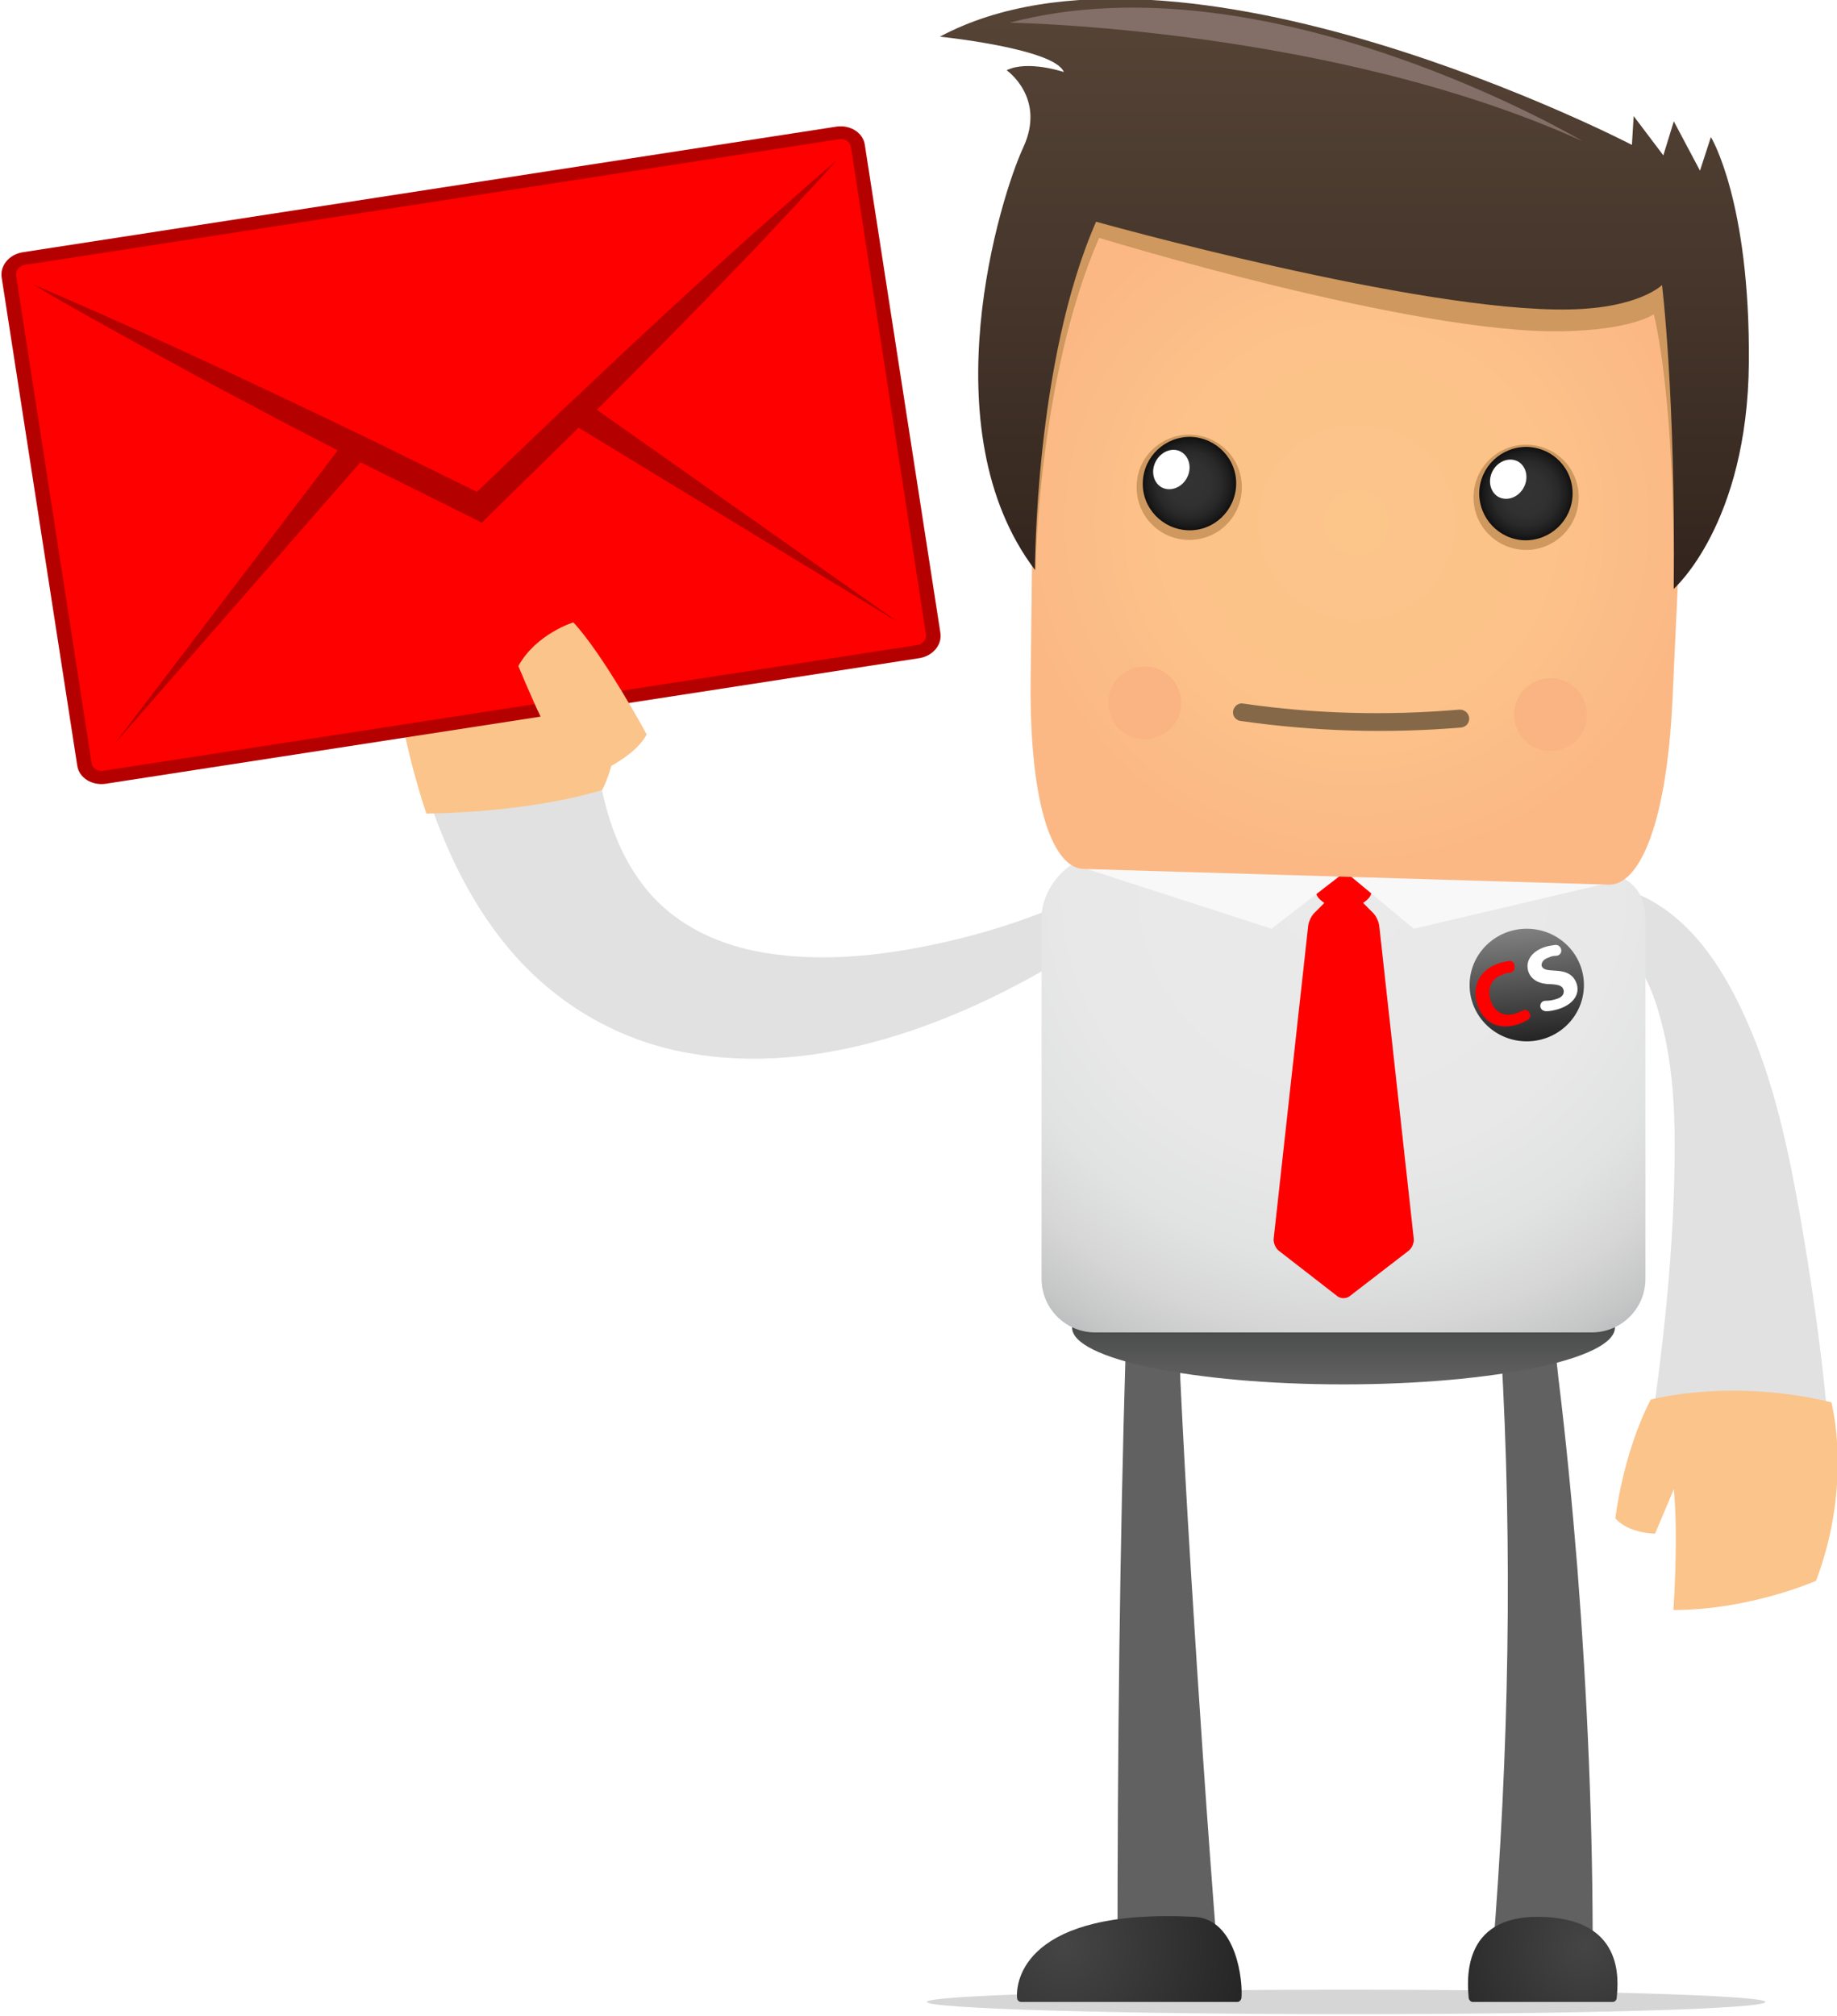
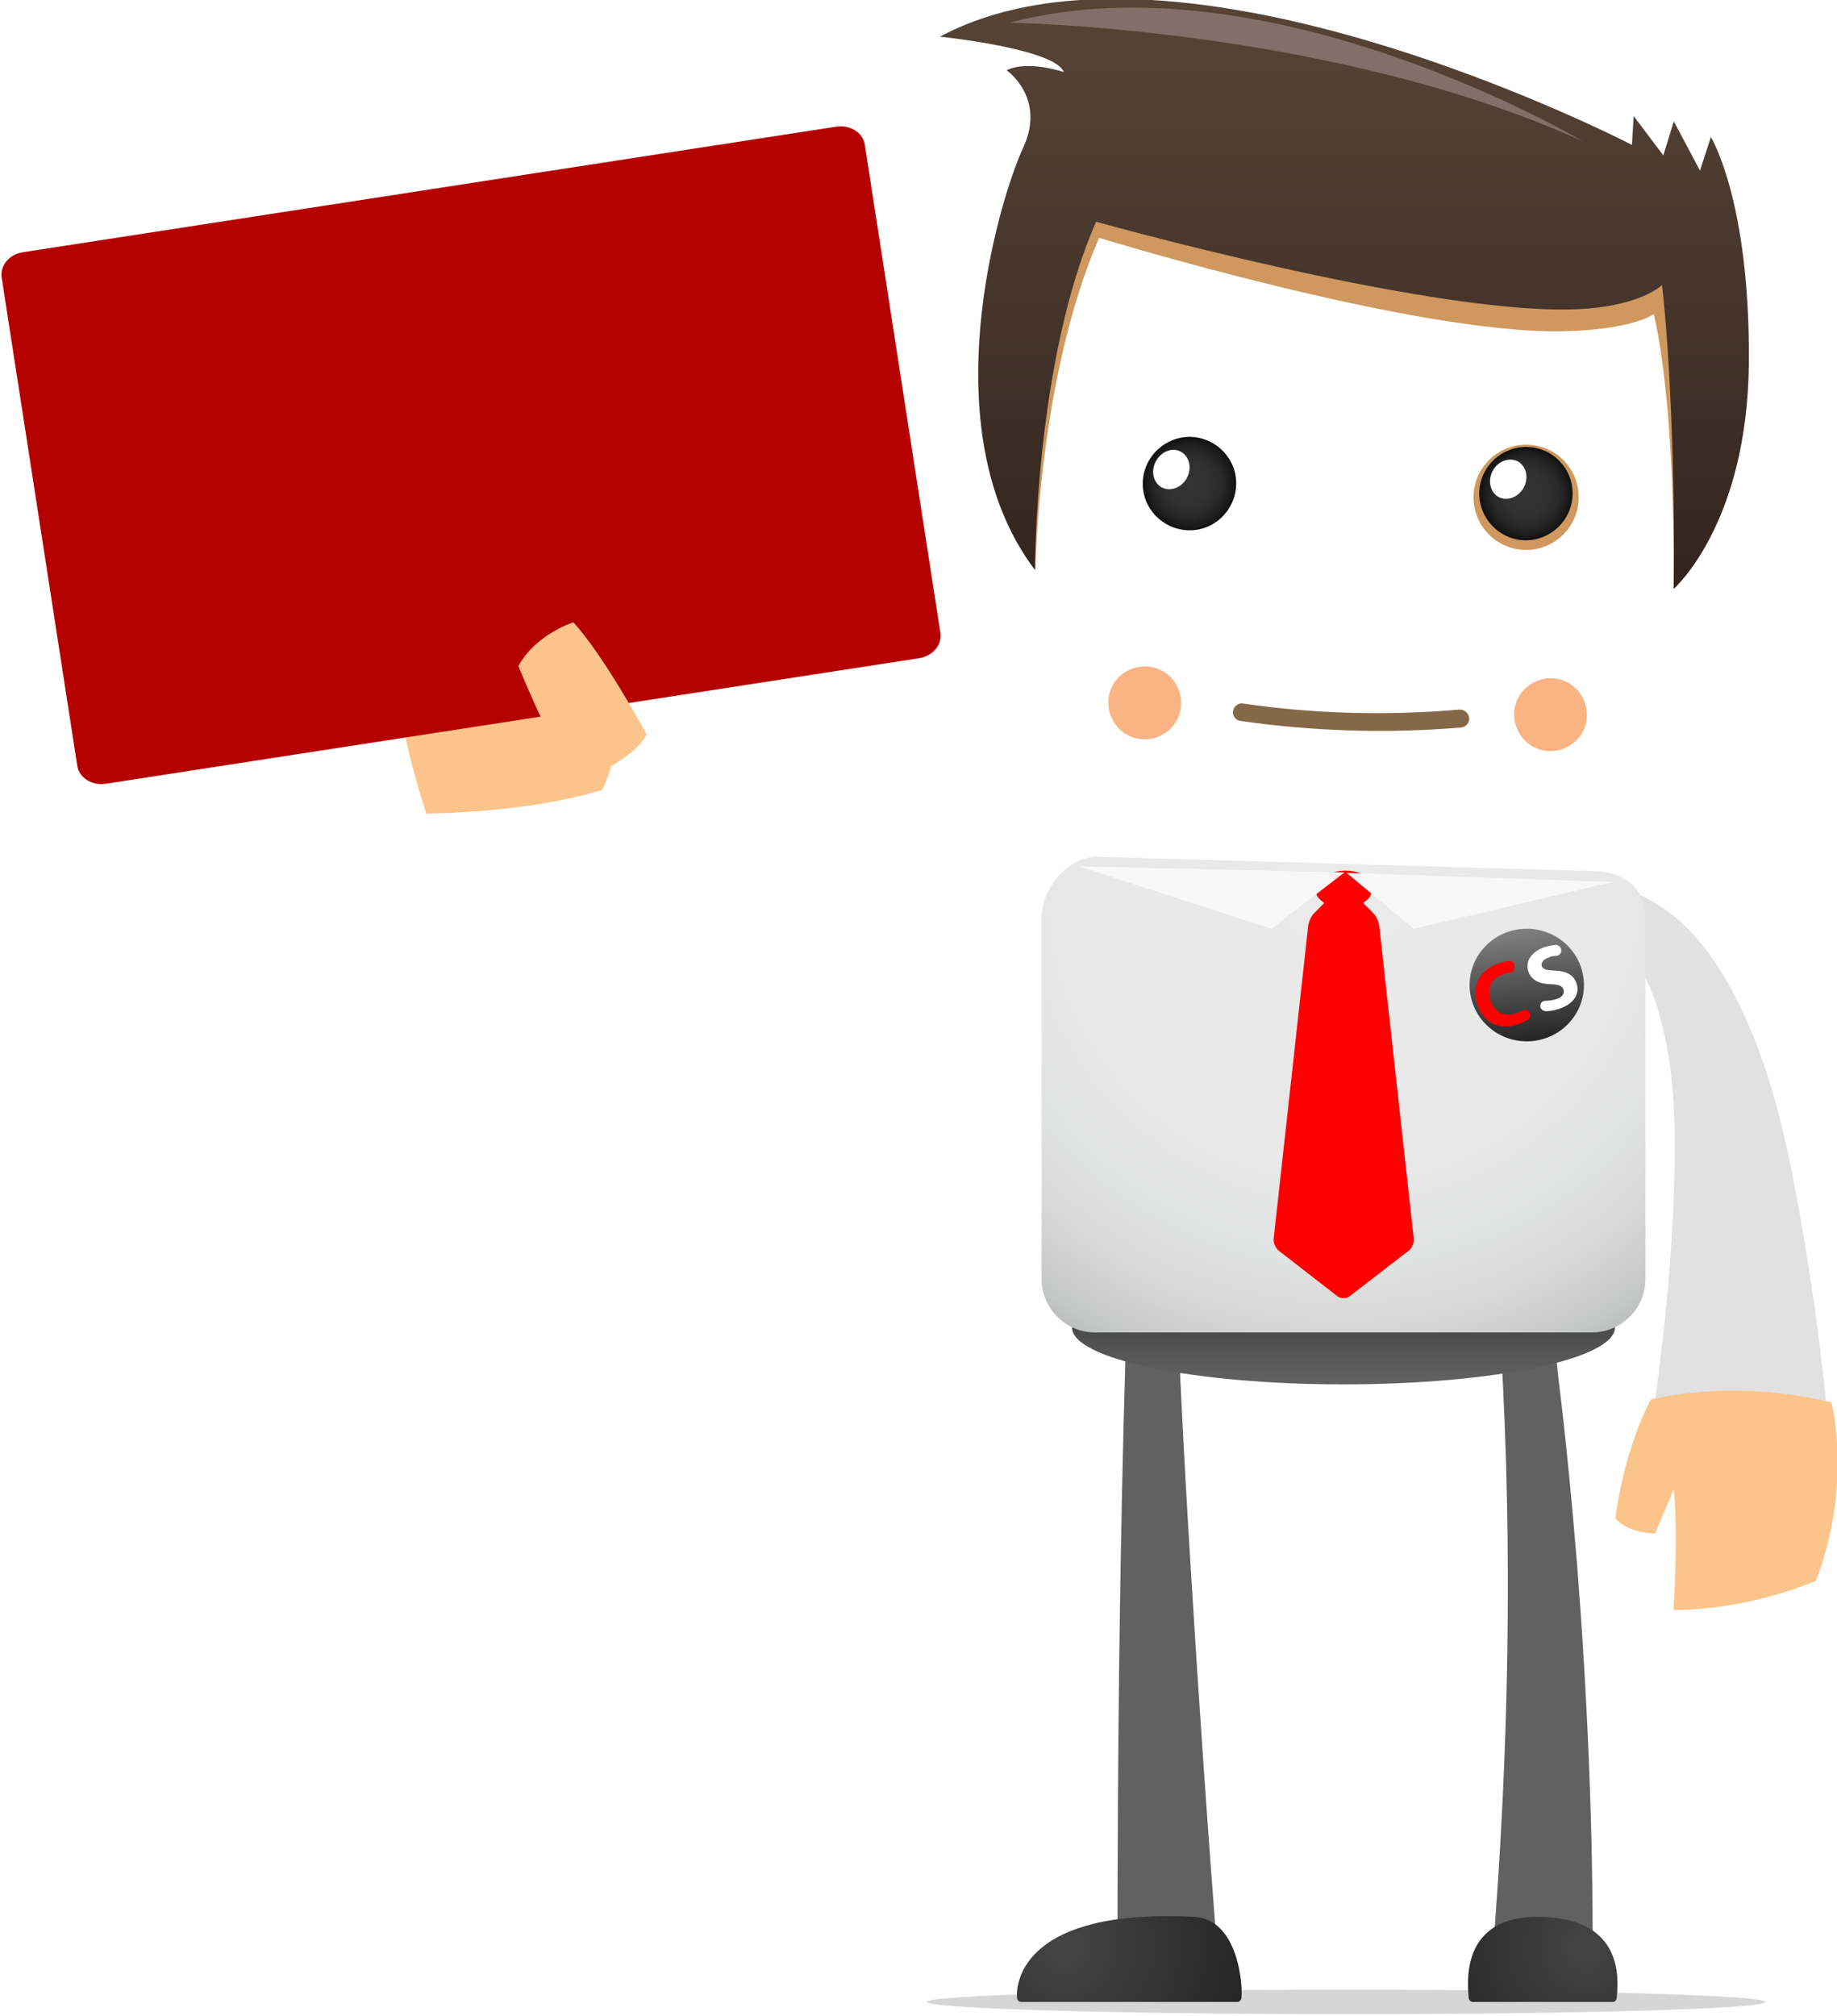
<svg xmlns="http://www.w3.org/2000/svg" width="421" height="462" viewBox="0 0 421 462" fill="none">
  <g clip-path="url(#clip0)">
    <path d="M258 308.4C256.6 355.1 256.1 401.7 256.1 448.4C263.7 448.1 271.4 447.8 279 447.5C276.7 418.2 274.7 388.9 272.9 359.5C272 345 271.2 330.5 270.5 316C270.5 315.1 270.4 308.3 269.9 308.3C268.6 308.3 267.3 308.3 265.9 308.3C263.3 308.3 260.6 308.4 258 308.4Z" fill="#616161" />
    <path d="M344 309C346.7 355.1 345.8 401.6 342.1 447.5C349.7 447.8 357.4 448.1 365 448.4C365.1 418.7 363.8 388.9 361.5 359.3C360.3 344.6 358.9 329.9 357.1 315.3C357 314.4 356.4 307.7 355.9 307.7C354.6 307.8 353.3 308 351.9 308.1C349.3 308.4 346.7 308.7 344 309Z" fill="#616161" />
-     <path d="M241.5 208C230.9 212.4 219.7 215.5 208.4 217.5C196.9 219.5 185 220.2 173.5 218C163.3 216 153.7 211.2 147.3 202.7C141 194.5 138.1 184.2 136.8 174.1C124 177.3 111.3 180.5 98.5 183.7C103.2 197.5 110 210.8 120.2 221.3C130.4 231.8 143.5 238.8 157.9 241.3C187.4 246.6 218.7 234.8 243.6 219.7C244.6 219.1 247.2 218.4 246.5 217.1C245.9 216 245.3 214.8 244.6 213.7C243.6 211.8 242.5 209.9 241.5 208Z" fill="#E1E1E1" />
    <path d="M369.7 214.7C371.1 214.9 373.8 218.8 374.8 220.1C377.4 224 379.2 228.4 380.4 232.9C383.1 242.4 383.8 252.4 383.8 262.2C383.8 282 381.9 302.1 379.2 321.7C392.3 321.9 405.5 322.1 418.6 322.3C417.2 307.8 415.1 293.3 412.6 278.9C410.1 264.8 407.2 250.7 401.8 237.4C397 225.6 389.9 212.7 378.3 206.3C376.6 205.3 374.7 204.6 372.8 204.1C371.9 203.9 371.9 205.4 371.8 206.2C371.1 209 370.4 211.8 369.7 214.7Z" fill="#E1E1E1" />
    <path d="M307.9 317.2C342.252 317.2 370.1 311.38 370.1 304.2C370.1 297.02 342.252 291.2 307.9 291.2C273.548 291.2 245.7 297.02 245.7 304.2C245.7 311.38 273.548 317.2 307.9 317.2Z" fill="url(#paint0_linear)" />
    <path d="M238.7 210.3C238.7 203.5 244.9 196.1 251.7 196.3L365.5 199.6C372.3 199.8 377.1 203.5 377.1 210.3V293C377.1 299.8 371.6 305.3 364.8 305.3H251C244.2 305.3 238.7 299.8 238.7 293V210.3Z" fill="url(#paint1_radial)" />
    <path d="M212.4 458.7C212.4 460.2 255.4 461.5 308.5 461.5C361.6 461.5 404.6 460.3 404.6 458.7C404.6 457.2 361.6 455.9 308.5 455.9C255.4 455.9 212.4 457.2 212.4 458.7Z" fill="#D6D6D6" />
    <path d="M283.6 458.7H234C233.6 458.7 233.2 458.4 233.1 457.9C232.7 453.8 235 437.2 273.7 439.2C283.5 439.7 284.9 454.2 284.5 457.9C284.4 458.3 284 458.7 283.6 458.7Z" fill="url(#paint2_radial)" />
    <path d="M337.5 458.7H369.6C370 458.7 370.4 458.4 370.5 457.9C370.9 453.8 372.4 439.4 352.7 439.2C334.7 439 336.3 454.2 336.6 457.9C336.7 458.3 337.1 458.7 337.5 458.7Z" fill="url(#paint3_radial)" />
    <path d="M299.8 212.2C299.9 211.2 300.5 209.9 301.2 209.2L303.5 206.9C303 206.5 301.6 205.6 301.6 204.4C301.6 201 305.2 199.4 308.6 199.5C312.1 199.6 314.3 201 314.3 204.4C314.3 205.6 312.9 206.5 312.4 206.9L314.7 209.2C315.4 209.9 316 211.2 316.1 212.2L324 283.8C324.1 284.8 323.6 286 322.8 286.6L309.3 297C308.5 297.6 307.3 297.6 306.5 297L293.1 286.6C292.3 286 291.8 284.7 291.9 283.8L299.8 212.2Z" fill="#FE0000" />
    <path d="M85.7 127.3C90.2 122.3 97.8 124.1 97.8 124.1L103.9 146.7C104.3 146.6 104.7 146.5 105.1 146.4L102.7 119.8C107.5 115.3 115 118 115 118L120 143.9C120.5 143.9 121 143.8 121.5 143.8L122.8 120C128.1 116.2 135.2 119.7 135.2 119.7L137.3 149.3C137.5 149.7 139.3 153.6 139.5 154L140.5 173.9C139.5 178.3 138 181 138 181C120.4 186.4 97.7 186.4 97.7 186.4C91.3 167 90.4 153.1 90.4 153.1L85.7 127.3Z" fill="#FBC48A" />
    <path d="M308.1 199.9L291.4 212.8L247.2 198.5L308.1 199.9Z" fill="#F8F8F8" />
    <path d="M308.6 200L324 212.8L369.5 202.1L308.6 200Z" fill="#F8F8F8" />
-     <path d="M248.3 199.1C241.8 198.9 235.9 186.1 236.2 155.9C237.2 64.5 237.8 48.8 237.8 48.8C238 42 243.7 36.7 250.4 36.9L376 40.6C382.8 40.8 388.1 46.5 387.9 53.2C387.9 53.2 387.6 68.8 383.3 160.2C381.9 190.4 375.2 202.9 368.7 202.7L248.3 199.1Z" fill="url(#paint4_radial)" />
    <path d="M236.5 129.6C237.4 56.7 237.8 48.8 237.8 48.8C238 42 243.7 36.7 250.4 36.9L376 40.6C382.8 40.8 388.1 46.5 387.9 53.2C387.9 53.2 387.8 61.1 384.4 134.1C383.8 134.7 383.5 135 383.5 135C384 90.3 379 72 379 72C379 72 374.1 75.6 358.1 75.9C323.9 76.6 251.9 54.5 251.9 54.5C237.9 86.6 237.3 130.6 237.3 130.6C237.1 130.3 236.8 129.9 236.5 129.6Z" fill="#CE985E" />
    <path d="M383.6 134.9C383.6 134.9 400.5 120.1 400.8 83.1C401.1 46 392.1 31.4 392.1 31.4L389.6 39.1L383.6 27.8L381.2 35.6L374.4 26.6L374 33.2C374 33.2 270 -20.8 215.4 8.4C215.4 8.4 241.7 11.1 243.8 16.5C243.8 16.5 235.5 13.7 230.7 16.1C230.7 16.1 239.8 22.4 234.5 33.8C229.2 45.2 212.8 98.4 237.2 130.6C237.2 130.6 237.1 82.9 251.2 50.8C251.2 50.8 325.4 71.6 359.7 70.9C375.7 70.6 380.9 65.3 380.9 65.3C380.9 65.3 384 90.3 383.6 134.9Z" fill="url(#paint5_linear)" />
-     <path d="M260.5 111.3C260.3 118 265.5 123.5 272.2 123.7C278.9 123.9 284.4 118.7 284.6 112C284.8 105.3 279.5 99.8 272.9 99.6C266.2 99.4 260.6 104.7 260.5 111.3Z" fill="#CE985E" />
    <path d="M261.9 110.5C261.7 116.4 266.4 121.3 272.3 121.5C278.2 121.7 283.1 117 283.3 111.1C283.5 105.2 278.8 100.3 272.9 100.1C267 100 262.1 104.6 261.9 110.5Z" fill="url(#paint6_radial)" />
    <path d="M254 160.8C253.9 165.4 257.5 169.3 262.1 169.4C266.7 169.5 270.6 165.9 270.7 161.3C270.8 156.7 267.2 152.8 262.6 152.7C257.9 152.6 254.1 156.2 254 160.8Z" fill="#FAB383" />
    <path d="M347 163.5C346.9 168.1 350.5 172 355.1 172.1C359.7 172.2 363.6 168.6 363.7 164C363.8 159.4 360.2 155.5 355.6 155.4C351 155.3 347.1 158.9 347 163.5Z" fill="#FAB383" />
    <path d="M361.8 114.3C361.6 121 356 126.2 349.4 126C342.7 125.8 337.5 120.2 337.7 113.6C337.9 106.9 343.5 101.7 350.1 101.9C356.8 102.1 362 107.6 361.8 114.3Z" fill="#CE985E" />
    <path d="M360.4 113.4C360.2 119.3 355.3 123.9 349.4 123.8C343.5 123.6 338.9 118.7 339 112.8C339.2 106.9 344.1 102.3 350 102.4C356 102.6 360.6 107.5 360.4 113.4Z" fill="url(#paint7_radial)" />
    <path d="M342.2 107.7C340.9 109.9 341.4 112.6 343.3 113.8C345.2 114.9 347.8 114.1 349.1 111.9C350.4 109.7 349.9 107 348 105.8C346.1 104.7 343.5 105.5 342.2 107.7Z" fill="white" />
    <path d="M265 105.5C263.7 107.7 264.2 110.4 266.1 111.6C268 112.7 270.6 111.9 271.9 109.7C273.2 107.5 272.7 104.8 270.8 103.6C268.9 102.4 266.3 103.3 265 105.5Z" fill="white" />
    <path d="M282.6 162.9C282.4 164 283.2 165.1 284.4 165.2C301.1 167.6 318 168.1 334.8 166.7C336 166.6 336.8 165.6 336.7 164.5C336.6 163.4 335.6 162.5 334.4 162.6C317.9 164 301.3 163.6 284.9 161.2C283.8 161 282.8 161.8 282.6 162.9Z" fill="#856848" />
    <path d="M362.8 32.4C362.8 32.4 290.7 -10.5 231.4 5.2C231.4 5.2 305.3 6.3 362.8 32.4Z" fill="#836F67" />
    <path d="M378.3 320.7C378.3 320.7 396.5 315.7 419.7 321.3C419.7 321.3 424.7 339.7 416.2 362.2C416.2 362.2 401.1 368.9 383.5 368.9C383.5 368.9 384.7 352.5 383.6 341.2C383.6 341.2 381.6 346 379.3 351.4C379.3 351.4 373.3 351.4 370.2 347.9C370.2 348 371.8 333.3 378.3 320.7Z" fill="#FBC48A" />
    <path d="M17.7 175.4C18.1 178.2 21 180 24.1 179.6L210.7 150.8C213.8 150.3 216 147.7 215.5 144.9L198.2 33.2C197.8 30.4 194.9 28.6 191.8 29L5.2 57.8C2.1 58.3 -0.1 60.9 0.4 63.7L17.7 175.4Z" fill="#B50000" />
-     <path d="M210.2 147.8C211.5 147.6 212.4 146.5 212.2 145.3L195 33.6C194.8 32.4 193.6 31.7 192.3 31.9L5.7 60.7C4.4 60.9 3.5 62 3.7 63.2L21 174.9C21.2 176.1 22.4 176.8 23.7 176.6L210.2 147.8Z" fill="#FE0000" />
    <path d="M77.4 103.2C70.8 99.8 64.2 96.4 57.7 92.9C49.3 88.5 40.9 83.9 32.5 79.3C24.2 74.7 15.8 70.1 7.6 65.2C16.4 68.9 25.1 72.8 33.8 76.7C42.5 80.7 51.1 84.6 59.7 88.7C68.3 92.7 76.9 96.9 85.5 101L109.3 112.7L128.4 94.4C135.4 87.9 142.2 81.3 149.3 74.8C156.3 68.3 163.3 61.9 170.4 55.5C177.5 49.2 184.6 42.8 191.9 36.6C185.5 43.7 179 50.6 172.4 57.6C165.8 64.5 159.2 71.3 152.5 78.1C147.3 83.4 142.1 88.6 136.8 93.9L205.9 142.6L132.6 98C132.5 98.1 132.4 98.2 132.3 98.3L111.9 118.3L110.4 119.8L108.5 118.8L83 106.1C82.9 106 82.7 106 82.6 105.9L26.2 170.5L77.4 103.2Z" fill="#B50000" />
    <path d="M131.4 142.6C131.4 142.6 122.9 145.2 118.8 152.6C118.8 152.6 128.3 176.1 132.8 178.8C132.8 178.8 144.7 174.8 148.2 168.3C148.3 168.4 138.3 150 131.4 142.6Z" fill="#FBC48A" />
    <path d="M349.9 238.6C357.135 238.6 363 232.825 363 225.7C363 218.576 357.135 212.8 349.9 212.8C342.665 212.8 336.8 218.576 336.8 225.7C336.8 232.825 342.665 238.6 349.9 238.6Z" fill="url(#paint8_linear)" />
    <path d="M350.5 232C350.9 232.6 350.7 233.3 350.1 233.7C349.5 234 348.8 234.4 347.9 234.7C343.2 236.2 339.9 234.1 338.6 230.2C337.1 225.6 339.5 222 343.6 220.7C344.4 220.4 345.2 220.3 345.8 220.2C346.5 220.1 347.1 220.6 347.1 221.3V221.6C347.2 222.2 346.7 222.8 346 222.9C345.5 222.9 345 223 344.4 223.3C342 224.1 340.7 226.2 341.6 229.2C342.5 231.9 344.6 233.1 347.4 232.2C347.9 232 348.4 231.8 348.9 231.6C349.4 231.2 350.1 231.4 350.5 232Z" fill="#FE0000" />
    <path d="M353 230.5C353 229.8 353.5 229.3 354.2 229.3C355 229.3 355.8 229.2 356.7 228.9C358.1 228.5 358.6 227.6 358.3 226.7C358 225.9 357.3 225.6 355.4 225.5C352.9 225.5 351 224.6 350.3 222.7C349.5 220.4 350.8 218.1 354 217C354.9 216.7 355.8 216.6 356.5 216.5C357.2 216.5 357.7 217 357.8 217.6V217.7C357.9 218.4 357.3 219 356.6 219C356.1 219 355.5 219.1 354.9 219.4C353.7 219.8 353.3 220.5 353.3 221.1C353.3 221.2 353.3 221.4 353.4 221.5C353.8 222.2 354.6 222.3 356.4 222.4C359.1 222.5 360.6 223.4 361.3 225.3C362.1 227.5 360.9 230 357.2 231.2C356.2 231.5 355.2 231.7 354.4 231.7C353.6 231.7 353 231.2 353 230.5Z" fill="white" />
  </g>
  <defs>
    <linearGradient id="paint0_linear" x1="307.936" y1="316.474" x2="307.936" y2="300.668" gradientUnits="userSpaceOnUse">
      <stop stop-color="#616161" />
      <stop offset="1" stop-color="#434444" />
    </linearGradient>
    <radialGradient id="paint1_radial" cx="0" cy="0" r="1" gradientUnits="userSpaceOnUse" gradientTransform="translate(307.934 203.019) rotate(180) scale(119.062)">
      <stop stop-color="#EAEAEA" />
      <stop offset="0.53" stop-color="#E8E8E8" />
      <stop offset="0.721" stop-color="#E1E2E2" />
      <stop offset="0.858" stop-color="#D6D6D6" />
      <stop offset="0.967" stop-color="#C5C6C6" />
      <stop offset="1" stop-color="#BEBFC0" />
    </radialGradient>
    <radialGradient id="paint2_radial" cx="0" cy="0" r="1" gradientUnits="userSpaceOnUse" gradientTransform="translate(243.907 445.896) rotate(180) scale(42.757)">
      <stop stop-color="#454545" />
      <stop offset="1" stop-color="#252525" />
    </radialGradient>
    <radialGradient id="paint3_radial" cx="0" cy="0" r="1" gradientUnits="userSpaceOnUse" gradientTransform="translate(363.486 446.001) scale(37.18)">
      <stop stop-color="#454545" />
      <stop offset="1" stop-color="#252525" />
    </radialGradient>
    <radialGradient id="paint4_radial" cx="0" cy="0" r="1" gradientUnits="userSpaceOnUse" gradientTransform="translate(310.932 119.756) rotate(-178.332) scale(78.176)">
      <stop stop-color="#FCC58A" />
      <stop offset="0.575" stop-color="#FCC289" />
      <stop offset="0.962" stop-color="#FBB986" />
      <stop offset="1" stop-color="#FBB885" />
    </radialGradient>
    <linearGradient id="paint5_linear" x1="308.22" y1="-3.549" x2="308.22" y2="135.781" gradientUnits="userSpaceOnUse">
      <stop stop-color="#574537" />
      <stop offset="0.576" stop-color="#433329" />
      <stop offset="1" stop-color="#32241D" />
    </linearGradient>
    <radialGradient id="paint6_radial" cx="0" cy="0" r="1" gradientUnits="userSpaceOnUse" gradientTransform="translate(272.55 110.836) rotate(-178.332) scale(10.675)">
      <stop stop-color="#333333" />
      <stop offset="0.456" stop-color="#313131" />
      <stop offset="0.7" stop-color="#292929" />
      <stop offset="0.894" stop-color="#1B1B1B" />
      <stop offset="1" stop-color="#101010" />
    </radialGradient>
    <radialGradient id="paint7_radial" cx="0" cy="0" r="1" gradientUnits="userSpaceOnUse" gradientTransform="translate(349.769 113.084) rotate(1.667) scale(10.675)">
      <stop stop-color="#333333" />
      <stop offset="0.456" stop-color="#313131" />
      <stop offset="0.7" stop-color="#292929" />
      <stop offset="0.894" stop-color="#1B1B1B" />
      <stop offset="1" stop-color="#101010" />
    </radialGradient>
    <linearGradient id="paint8_linear" x1="351.162" y1="238.563" x2="348.606" y2="212.997" gradientUnits="userSpaceOnUse">
      <stop stop-color="#242424" />
      <stop offset="1" stop-color="#808080" />
    </linearGradient>
    <clipPath id="clip0">
      <rect width="421" height="462" fill="white" />
    </clipPath>
  </defs>
</svg>